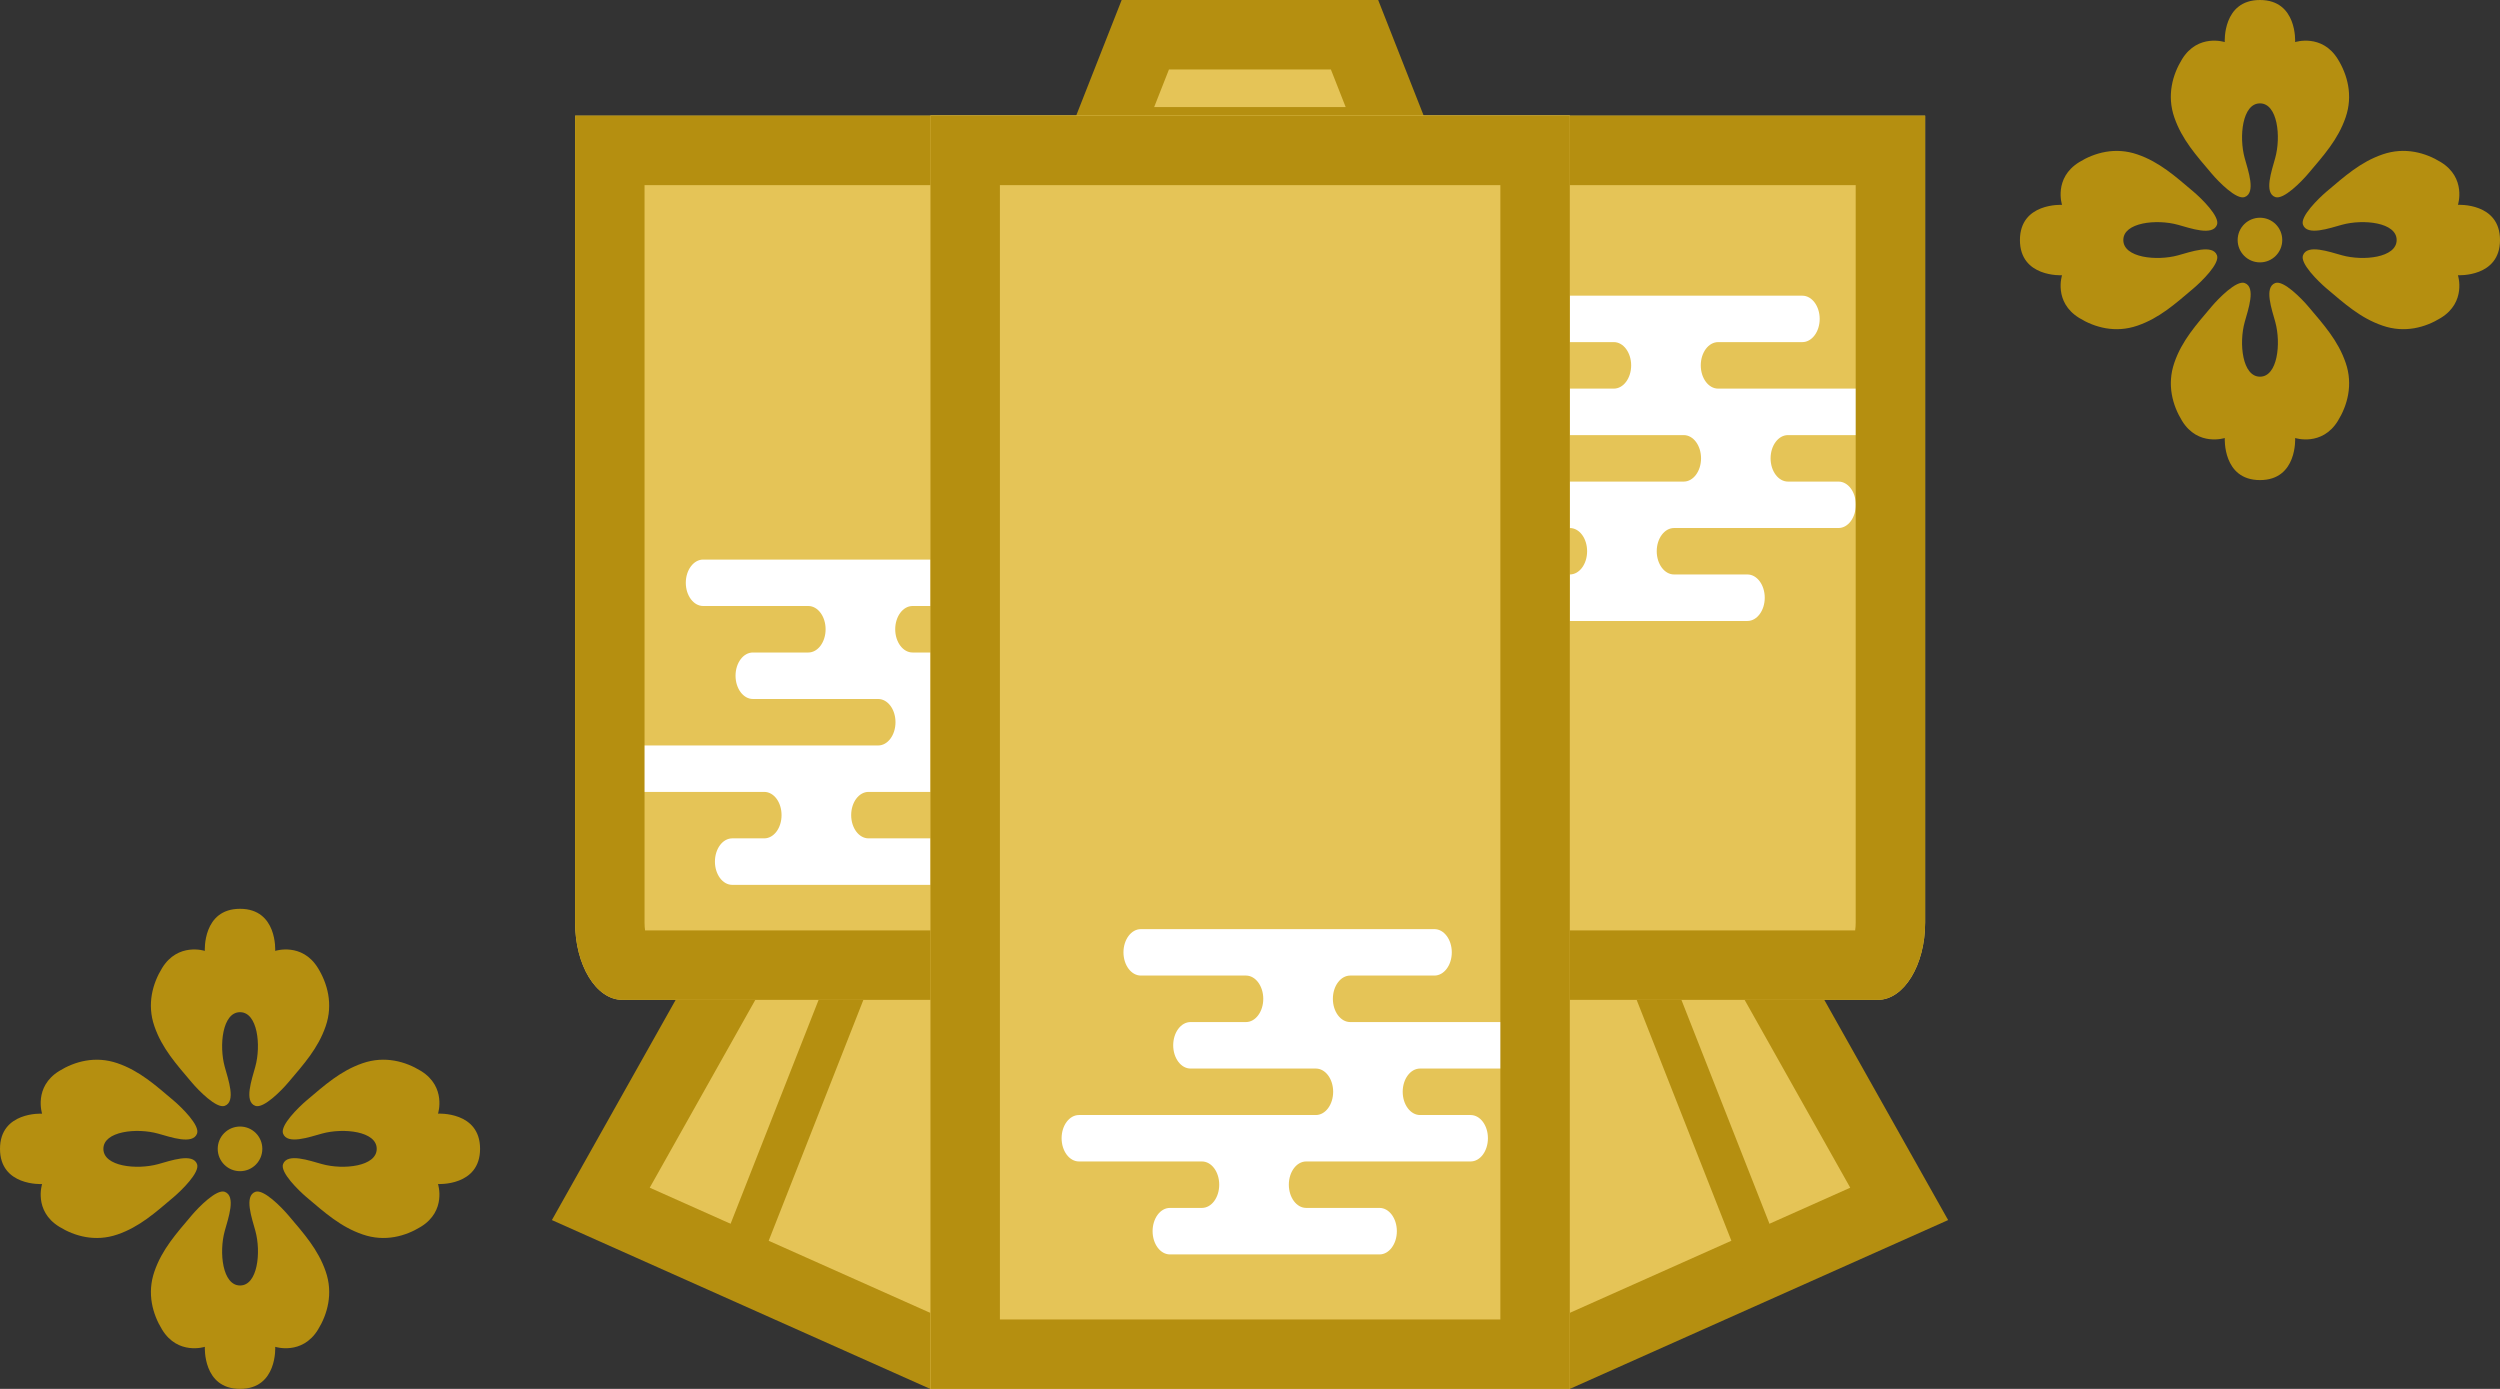
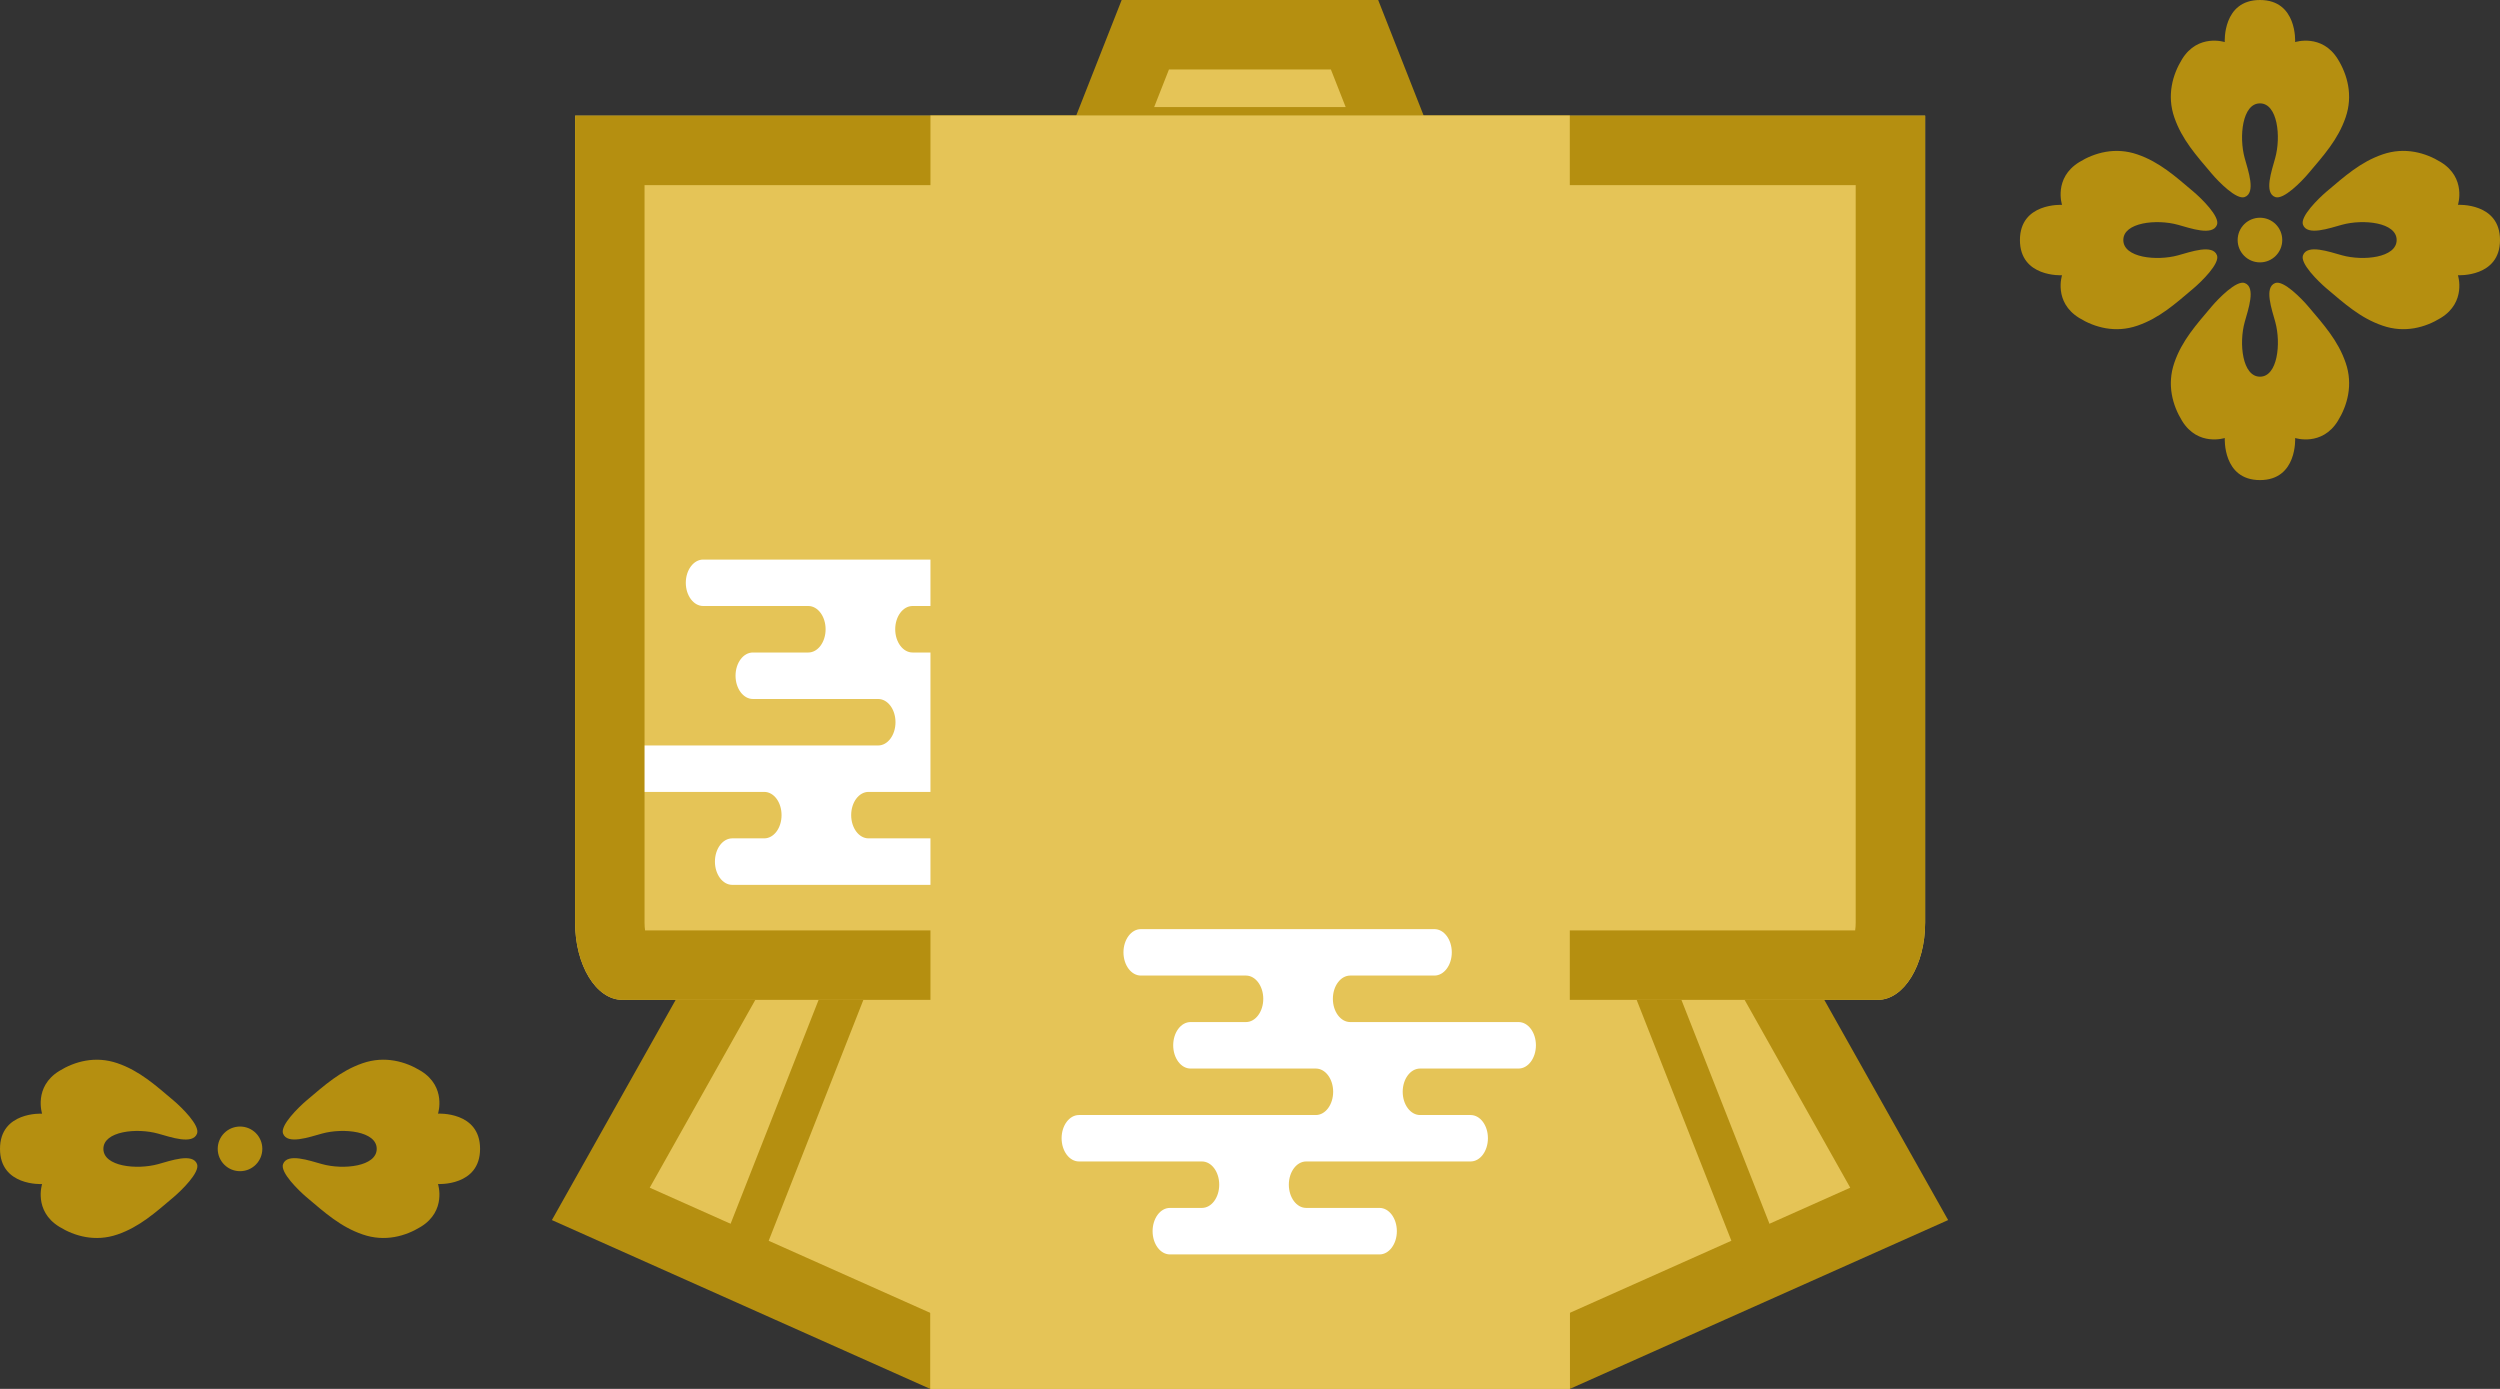
<svg xmlns="http://www.w3.org/2000/svg" id="_レイヤー_1" data-name="レイヤー_1" version="1.1" viewBox="0 0 180 100">
  <rect x="0" y="0" width="180" height="100" fill="#333333" stroke="none" />
  <defs>
    <style>
      .st0, .st1 {
        fill: #e5c457;
      }

      .st1 {
        stroke: #b58f10;
        stroke-linecap: round;
        stroke-linejoin: round;
        stroke-width: 3px;
      }

      .st2 {
        fill: #fff;
      }

      .st3 {
        fill: #b58f10;
      }
    </style>
  </defs>
  <g>
    <polygon class="st0" points="67.506 97.5 43.259 86.681 63.973 49.833 116.02 49.833 136.741 86.681 112.494 97.5 67.506 97.5" />
    <path class="st3" d="M114.557,52.333l18.66,33.182-21.256,9.485h-43.923l-21.257-9.486,18.653-33.181h49.123M117.482,47.333h-54.972l-22.774,40.512,27.238,12.155h46.053l27.238-12.155-22.783-40.512h0Z" />
  </g>
  <line class="st1" x1="113.026" y1="55.655" x2="127.085" y2="91.404" />
  <g>
    <polygon class="st0" points="79.429 10.209 82.463 2.5 97.526 2.5 100.559 10.209 79.429 10.209" />
    <path class="st3" d="M95.823,5l1.066,2.709h-13.789l1.066-2.709h11.657M99.229 0h-18.469l-5,12.709h28.47L99.229 0h0Z" />
  </g>
  <line class="st1" x1="66.974" y1="55.655" x2="52.92" y2="91.404" />
  <path class="st0" d="M90,8.329h-48.593v58.102c0,3.066,1.518,5.558,3.403,5.558h90.392c1.873,0,3.408-2.492,3.408-5.558V8.329h-48.61Z" />
  <path class="st0" d="M66.993,8.329v91.671h46.033V8.329h-46.033Z" />
  <g>
    <path class="st3" d="M161.111,17.282c0,.889.718,1.609,1.607,1.609.888,0,1.604-.72,1.604-1.609,0-.888-.716-1.605-1.604-1.605-.889,0-1.607.717-1.607,1.605Z" />
    <path class="st3" d="M162.718,7.443c1.269,0,1.525,2.395,1.097,3.933-.251.92-.822,2.506,0,2.811.6.222,1.905-1.126,2.369-1.675,1.126-1.33,2.154-2.465,2.7-4.058.551-1.593.123-3.087-.557-4.19-1.146-1.865-3.078-1.234-3.078-1.234,0,0,.172-3.03-2.532-3.03-2.705,0-2.535,3.03-2.535,3.03,0,0-1.929-.631-3.075,1.234-.679,1.103-1.107,2.597-.556,4.19.549,1.593,1.574,2.728,2.7,4.058.465.549,1.77,1.897,2.367,1.675.822-.304.251-1.891-.002-2.811-.421-1.538-.17-3.933,1.1-3.933Z" />
    <path class="st3" d="M152.879,17.282c0-1.27,2.393-1.525,3.934-1.097.917.253,2.502.82,2.81,0,.22-.596-1.129-1.904-1.675-2.368-1.329-1.124-2.467-2.153-4.057-2.699-1.594-.551-3.086-.126-4.188.556-1.865,1.144-1.237,3.076-1.237,3.076,0,0-3.031-.17-3.031,2.533,0,2.707,3.031,2.535,3.031,2.535,0,0-.628,1.93,1.237,3.075,1.102.681,2.594,1.107,4.188.556,1.591-.546,2.728-1.575,4.057-2.7.546-.466,1.895-1.77,1.675-2.366-.303-.822-1.893-.25-2.81.003-1.541.42-3.934.169-3.934-1.102Z" />
    <path class="st3" d="M162.718,27.121c-1.27,0-1.526-2.391-1.1-3.932.253-.917.824-2.505.002-2.811-.597-.222-1.902,1.129-2.367,1.674-1.126,1.333-2.153,2.468-2.7,4.062-.551,1.59-.125,3.082.556,4.188,1.143,1.864,3.075,1.235,3.075,1.235,0,0-.168,3.029,2.535,3.029,2.704,0,2.532-3.029,2.532-3.029,0,0,1.932.629,3.078-1.235.68-1.106,1.108-2.598.557-4.188-.549-1.595-1.574-2.73-2.702-4.062-.465-.545-1.767-1.896-2.367-1.674-.818.305-.246,1.894.005,2.811.421,1.541.167,3.932-1.102,3.932Z" />
    <path class="st3" d="M172.559,17.282c0,1.271-2.396,1.527-3.934,1.1-.918-.252-2.507-.823-2.81,0-.223.595,1.128,1.901,1.672,2.367,1.331,1.123,2.467,2.154,4.06,2.698,1.596.553,3.088.127,4.192-.556,1.862-1.144,1.232-3.075,1.232-3.075,0,0,3.029.172,3.029-2.535,0-2.705-3.029-2.533-3.029-2.533,0,0,.63-1.931-1.232-3.076-1.104-.68-2.596-1.106-4.192-.556-1.594.548-2.729,1.575-4.06,2.7-.544.467-1.895,1.771-1.672,2.368.304.818,1.893.248,2.81-.002,1.538-.424,3.934-.171,3.934,1.098Z" />
  </g>
  <path class="st2" d="M59.439,63.71h-6.717c-.69,0-1.247-.752-1.247-1.673,0-.924.557-1.675,1.247-1.675h2.303c.694,0,1.247-.748,1.247-1.674,0-.924-.552-1.671-1.247-1.671h-8.852c-.688,0-1.249-.748-1.249-1.674,0-.924.561-1.669,1.249-1.669h17.055c.69,0,1.248-.75,1.248-1.674,0-.925-.558-1.673-1.248-1.673h-9.021c-.687,0-1.248-.749-1.248-1.675,0-.924.56-1.672,1.248-1.672h3.995c.686-.002,1.242-.75,1.242-1.674,0-.922-.559-1.674-1.246-1.674h-7.572c-.685,0-1.248-.748-1.248-1.671,0-.923.563-1.672,1.248-1.672h21.142c.69,0,1.25.749,1.25,1.672,0,.924-.56,1.671-1.25,1.671h-6.06c-.695,0-1.252.752-1.252,1.674,0,.924.557,1.672,1.245,1.674h12.125c.688,0,1.249.748,1.249,1.672,0,.925-.561,1.675-1.249,1.675h-7.092c-.691,0-1.251.748-1.251,1.673,0,.924.56,1.674,1.251,1.674h3.637c.693,0,1.248.746,1.248,1.669,0,.925-.555,1.674-1.248,1.674h-11.838c-.689,0-1.248.748-1.248,1.671,0,.926.558,1.674,1.248,1.674h5.284c.687,0,1.245.751,1.245,1.675,0,.921-.558,1.673-1.245,1.673h-8.378Z" />
-   <path class="st2" d="M117.439,44.71h-6.717c-.69,0-1.247-.752-1.247-1.673,0-.924.557-1.675,1.247-1.675h2.303c.694,0,1.247-.748,1.247-1.674,0-.924-.552-1.671-1.247-1.671h-8.852c-.688,0-1.249-.748-1.249-1.674,0-.924.561-1.669,1.249-1.669h17.055c.69,0,1.248-.75,1.248-1.674,0-.925-.558-1.673-1.248-1.673h-9.021c-.687,0-1.248-.749-1.248-1.675,0-.924.56-1.672,1.248-1.672h3.995c.686-.002,1.242-.75,1.242-1.674,0-.922-.559-1.674-1.246-1.674h-7.572c-.685,0-1.248-.748-1.248-1.671,0-.923.563-1.672,1.248-1.672h21.142c.69,0,1.25.749,1.25,1.672,0,.924-.56,1.671-1.25,1.671h-6.06c-.695,0-1.252.752-1.252,1.674,0,.924.557,1.672,1.245,1.674h12.125c.688,0,1.249.748,1.249,1.672,0,.925-.561,1.675-1.249,1.675h-7.092c-.691,0-1.251.748-1.251,1.673,0,.924.56,1.674,1.251,1.674h3.637c.693,0,1.248.746,1.248,1.669,0,.925-.555,1.674-1.248,1.674h-11.838c-.689,0-1.248.748-1.248,1.671,0,.926.558,1.674,1.248,1.674h5.284c.687,0,1.245.751,1.245,1.675,0,.921-.558,1.673-1.245,1.673h-8.378Z" />
  <path class="st3" d="M133.61,13.329v53.102c0,.208-.015.395-.039.558H46.445c-.023-.163-.038-.35-.038-.558V13.329h87.203M138.61,8.329H41.407v58.102c0,3.066,1.518,5.558,3.403,5.558h90.392c1.873,0,3.408-2.492,3.408-5.558V8.329h0Z" />
  <path class="st0" d="M66.993,8.329v91.671h46.033V8.329h-46.033Z" />
  <path class="st2" d="M90.951,90.318h-6.717c-.69,0-1.247-.752-1.247-1.673,0-.924.557-1.675,1.247-1.675h2.303c.694,0,1.247-.748,1.247-1.674,0-.924-.552-1.671-1.247-1.671h-8.852c-.688,0-1.249-.748-1.249-1.674,0-.924.561-1.669,1.249-1.669h17.055c.69,0,1.248-.75,1.248-1.674,0-.925-.558-1.673-1.248-1.673h-9.021c-.687,0-1.248-.749-1.248-1.675,0-.924.56-1.672,1.248-1.672h3.995c.686-.002,1.242-.75,1.242-1.674,0-.922-.559-1.674-1.246-1.674h-7.572c-.685,0-1.248-.748-1.248-1.671,0-.923.563-1.672,1.248-1.672h21.142c.69,0,1.25.749,1.25,1.672,0,.924-.56,1.671-1.25,1.671h-6.06c-.695,0-1.252.752-1.252,1.674,0,.924.557,1.672,1.245,1.674h12.125c.688,0,1.249.748,1.249,1.672,0,.925-.561,1.675-1.249,1.675h-7.092c-.691,0-1.251.748-1.251,1.673,0,.924.56,1.674,1.251,1.674h3.637c.693,0,1.248.746,1.248,1.669,0,.925-.555,1.674-1.248,1.674h-11.838c-.689,0-1.248.748-1.248,1.671,0,.926.558,1.674,1.248,1.674h5.284c.687,0,1.245.751,1.245,1.675,0,.921-.558,1.673-1.245,1.673h-8.378Z" />
-   <path class="st3" d="M108.026,13.329v81.671h-36.033V13.329h36.033M113.026,8.329h-46.033v91.671h46.033V8.329h0Z" />
  <g>
    <path class="st3" d="M15.676,82.716c0,.889.718,1.609,1.607,1.609.888,0,1.604-.72,1.604-1.609,0-.888-.716-1.605-1.604-1.605-.889,0-1.607.717-1.607,1.605Z" />
-     <path class="st3" d="M17.283,72.877c1.269,0,1.525,2.395,1.097,3.933-.251.92-.822,2.506,0,2.811.6.222,1.905-1.126,2.369-1.675,1.126-1.33,2.154-2.465,2.7-4.058.551-1.593.123-3.087-.557-4.19-1.146-1.865-3.078-1.234-3.078-1.234,0,0,.172-3.03-2.532-3.03-2.705,0-2.535,3.03-2.535,3.03,0,0-1.929-.631-3.075,1.234-.679,1.103-1.107,2.597-.556,4.19.549,1.593,1.574,2.728,2.7,4.058.465.549,1.77,1.897,2.367,1.675.822-.304.251-1.891-.002-2.811-.421-1.538-.17-3.933,1.1-3.933Z" />
    <path class="st3" d="M7.444,82.716c0-1.27,2.393-1.525,3.934-1.097.917.253,2.502.82,2.81,0,.22-.596-1.129-1.904-1.675-2.368-1.329-1.124-2.467-2.153-4.057-2.699-1.594-.551-3.086-.126-4.188.556-1.865,1.144-1.237,3.076-1.237,3.076,0,0-3.031-.17-3.031,2.533,0,2.707,3.031,2.535,3.031,2.535,0,0-.628,1.93,1.237,3.075,1.102.681,2.594,1.107,4.188.556,1.591-.546,2.728-1.575,4.057-2.7.546-.466,1.895-1.77,1.675-2.366-.303-.822-1.893-.25-2.81.003-1.541.42-3.934.169-3.934-1.102Z" />
-     <path class="st3" d="M17.283,92.555c-1.27,0-1.526-2.391-1.1-3.932.253-.917.824-2.505.002-2.811-.597-.222-1.902,1.129-2.367,1.674-1.126,1.333-2.153,2.468-2.7,4.062-.551,1.59-.125,3.082.556,4.188,1.143,1.864,3.075,1.235,3.075,1.235,0,0-.168,3.029,2.535,3.029,2.704,0,2.532-3.029,2.532-3.029,0,0,1.932.629,3.078-1.235.68-1.106,1.108-2.598.557-4.188-.549-1.595-1.574-2.73-2.702-4.062-.465-.545-1.767-1.896-2.367-1.674-.818.305-.246,1.894.005,2.811.421,1.541.167,3.932-1.102,3.932Z" />
    <path class="st3" d="M27.124,82.716c0,1.271-2.396,1.527-3.934,1.1-.918-.252-2.507-.823-2.81,0-.223.595,1.128,1.901,1.672,2.367,1.331,1.123,2.467,2.154,4.06,2.698,1.596.553,3.088.127,4.192-.556,1.862-1.144,1.232-3.075,1.232-3.075,0,0,3.029.172,3.029-2.535,0-2.705-3.029-2.533-3.029-2.533,0,0,.63-1.931-1.232-3.076-1.104-.68-2.596-1.106-4.192-.556-1.594.548-2.729,1.575-4.06,2.7-.544.467-1.895,1.771-1.672,2.368.304.818,1.893.248,2.81-.002,1.538-.424,3.934-.171,3.934,1.098Z" />
  </g>
</svg>